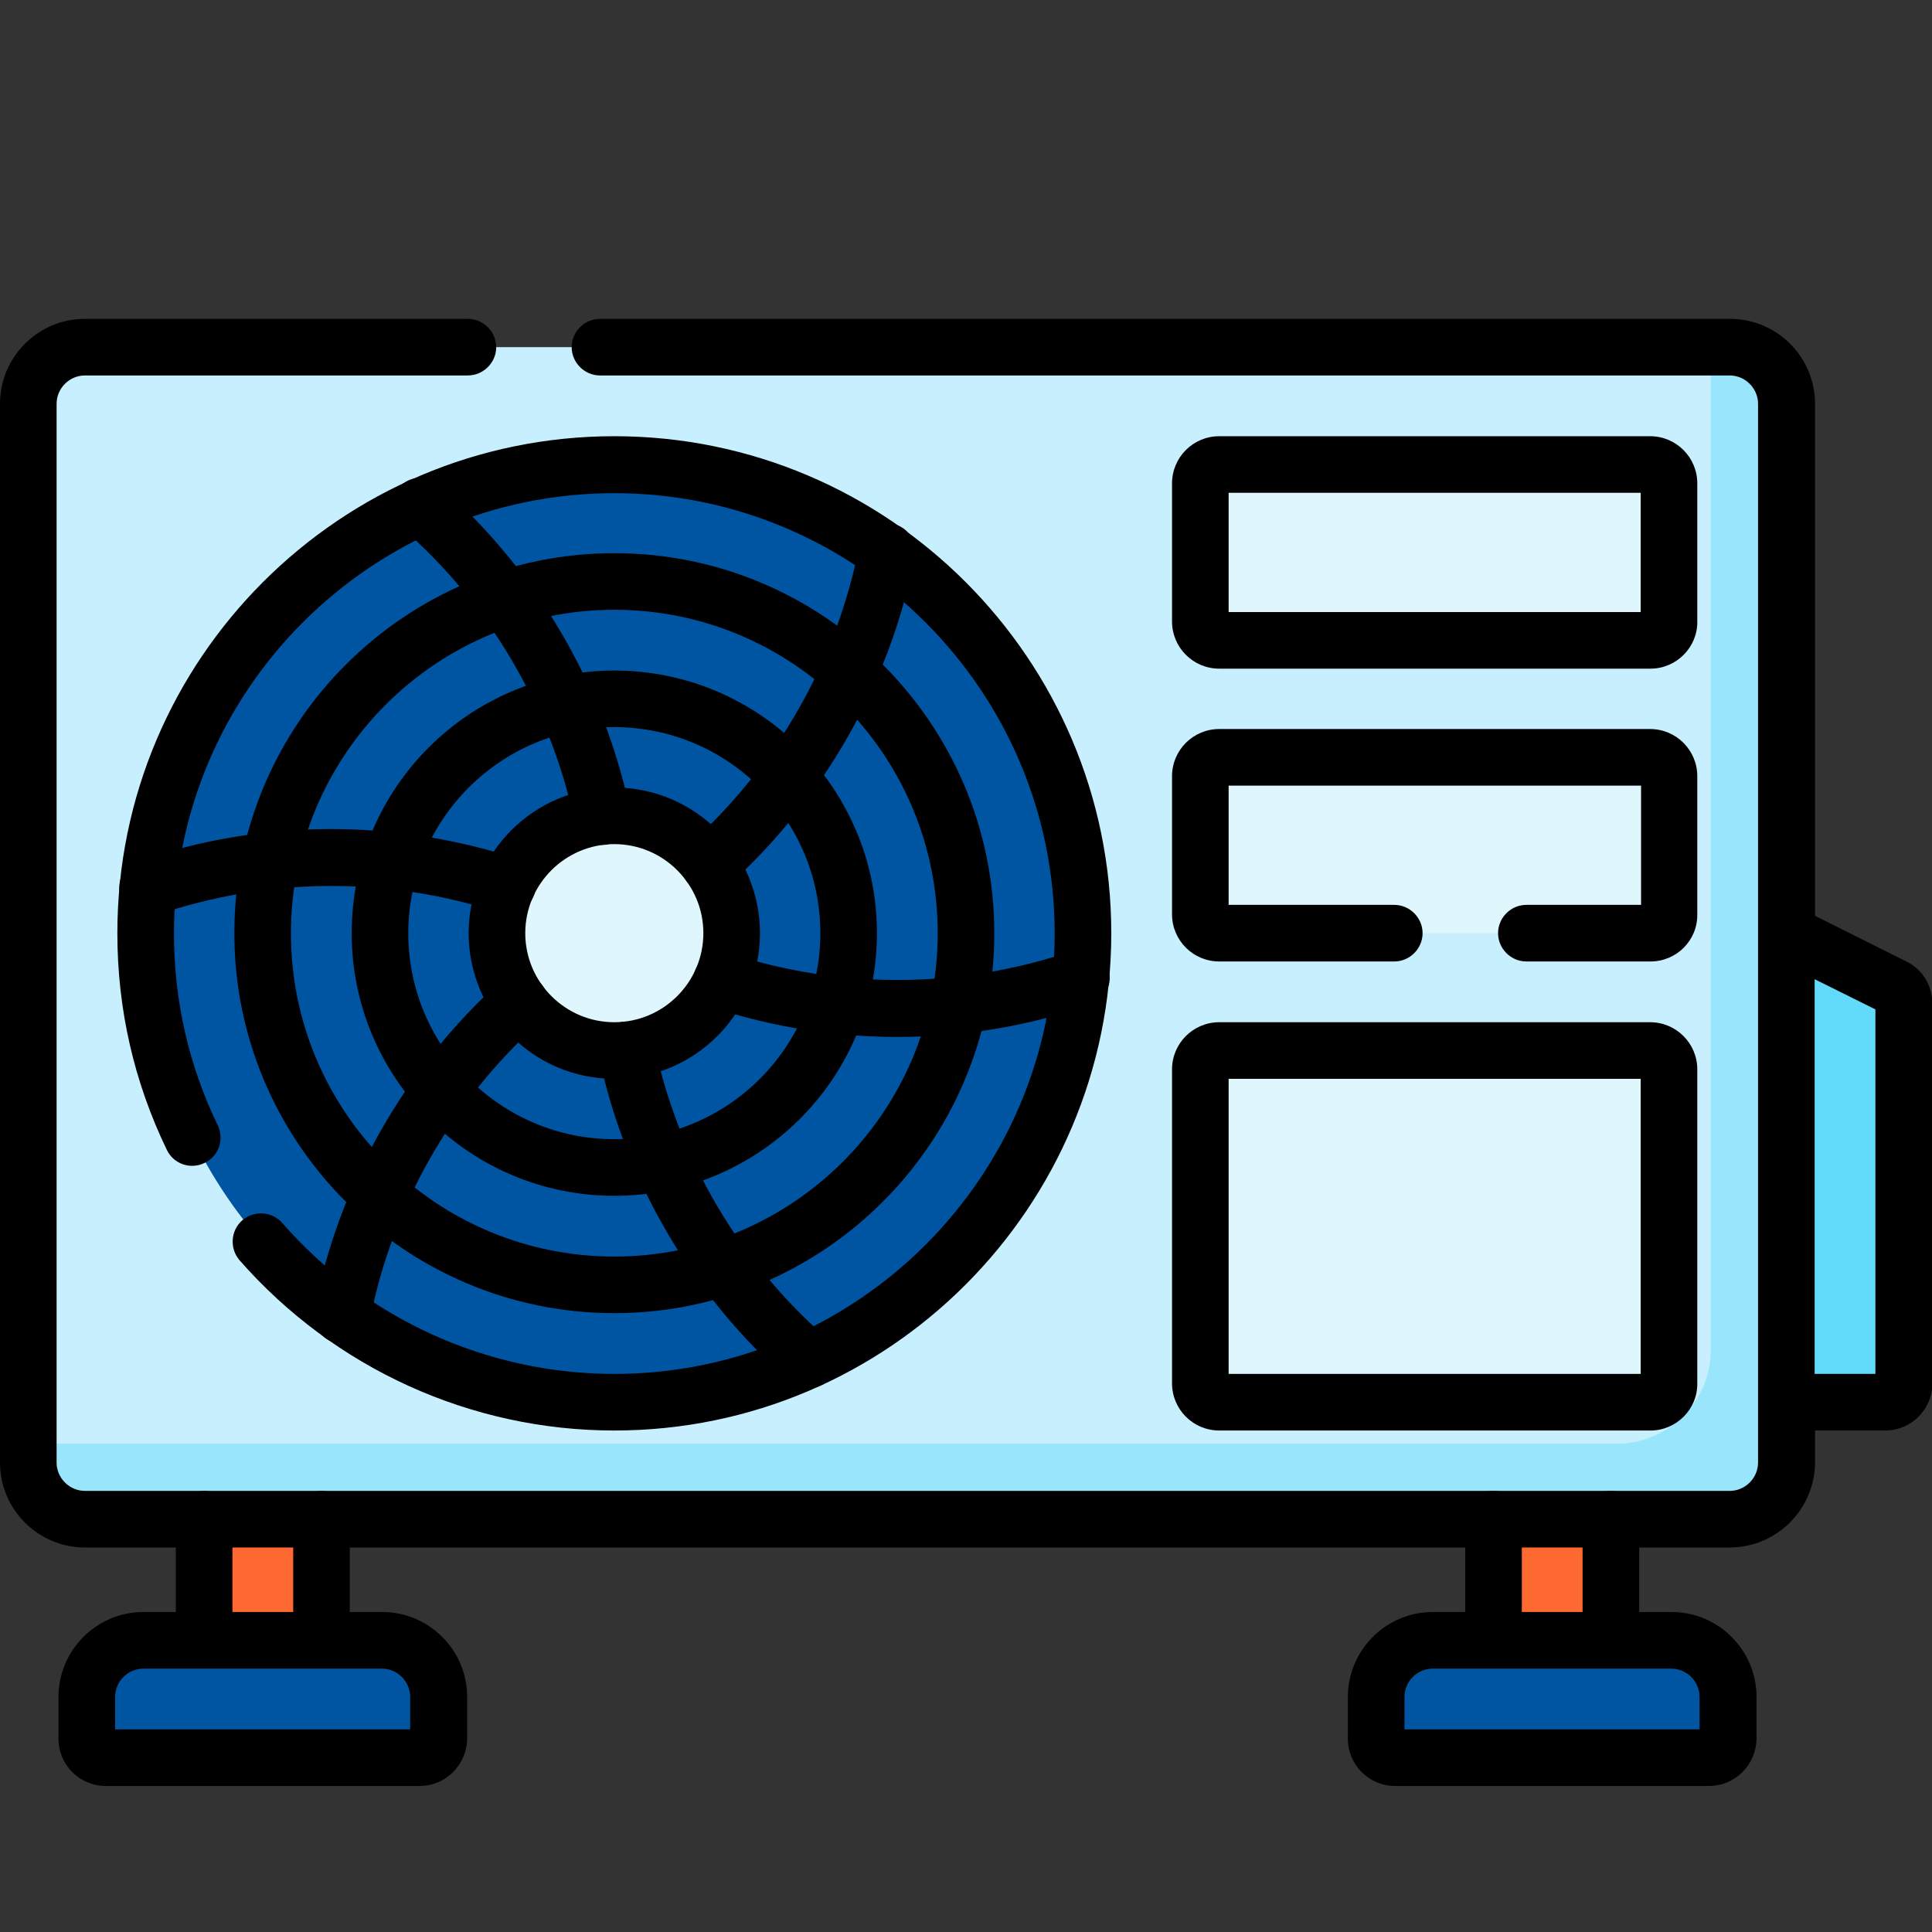
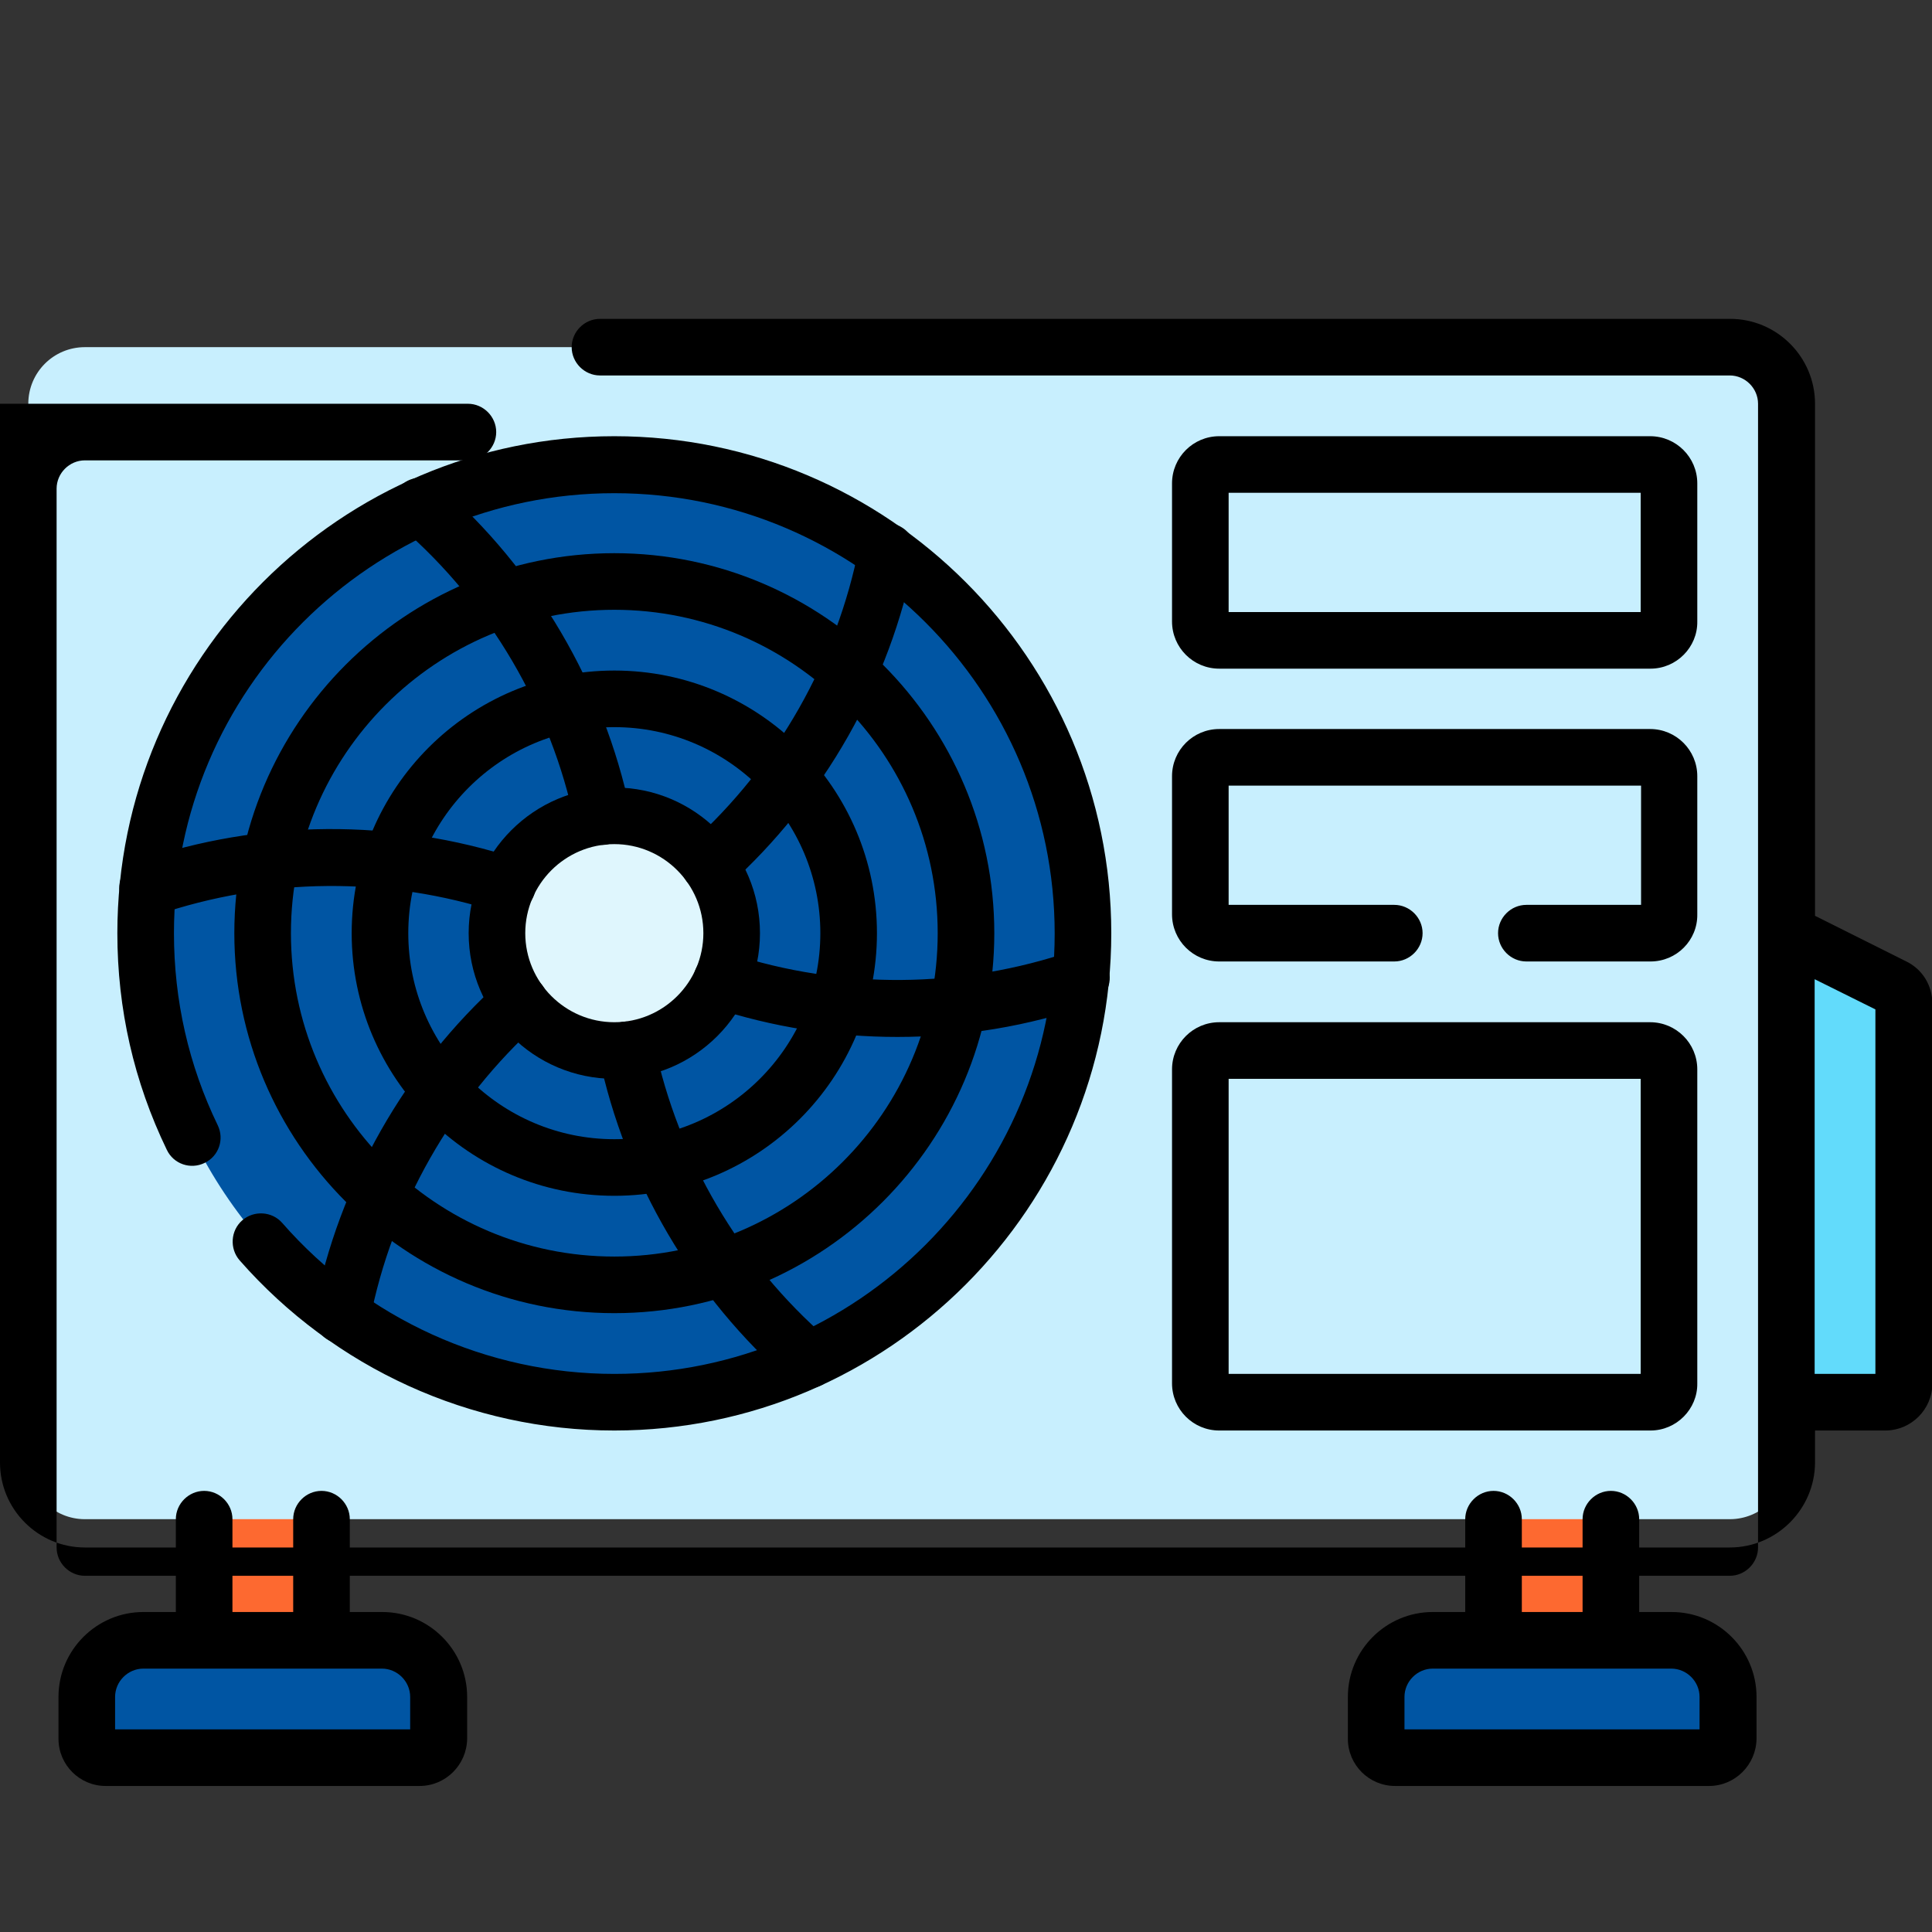
<svg xmlns="http://www.w3.org/2000/svg" version="1.1" id="Layer_1" x="0px" y="0px" viewBox="0 0 512 512" style="enable-background:new 0 0 512 512;" xml:space="preserve">
  <rect x="0" y="0" width="512" height="512" fill="#333333" stroke="none" />
  <style type="text/css">
	.st0{fill:#FD6930;}
	.st1{fill:#62DBFB;}
	.st2{fill:#C8EFFE;}
	.st3{fill:#99E6FC;}
	.st4{fill:#0055A3;}
	.st5{fill:#DFF6FD;}
</style>
  <g>
    <g>
      <path class="st0" d="M54.1,433.7v-31.1l15.5-15.5l15.5,15.5v31.1H69.6H54.1z M426.8,434.7v-32.1l-15.5-15.5l-15.5,15.5v29    l15.5,2.1L426.8,434.7z" />
    </g>
    <g>
      <path class="st1" d="M499.5,371.6h-26.1l-15.5-62.1l15.5-62.1l28.3,14.1c1.7,0.8,2.8,2.6,2.8,4.5v100.6    C504.5,369.3,502.3,371.6,499.5,371.6z" />
    </g>
    <g>
      <path class="st2" d="M458.4,402.6H22.5c-8.3,0-15-6.7-15-15V107c0-8.3,6.7-15,15-15h435.9c8.3,0,15,6.7,15,15v280.6    C473.4,395.9,466.7,402.6,458.4,402.6z" />
    </g>
    <g>
-       <path class="st3" d="M458.4,92h-5v265.6c0,13.8-11.2,25-25,25H7.5v5c0,8.3,6.7,15,15,15h435.9c8.3,0,15-6.7,15-15V107    C473.4,98.7,466.7,92,458.4,92z" />
-     </g>
+       </g>
    <g>
      <circle class="st4" cx="162.8" cy="247.3" r="124.2" />
    </g>
    <g>
      <circle class="st5" cx="162.8" cy="247.3" r="31.1" />
    </g>
    <g>
-       <path class="st5" d="M437.4,169.7H323.1c-2.8,0-5-2.2-5-5v-36.6c0-2.8,2.2-5,5-5h114.2c2.8,0,5,2.2,5,5v36.6    C442.4,167.4,440.1,169.7,437.4,169.7z M437.4,247.3H323.1c-2.8,0-5-2.2-5-5v-36.6c0-2.8,2.2-5,5-5h114.2c2.8,0,5,2.2,5,5v36.6    C442.4,245.1,440.1,247.3,437.4,247.3z M437.4,371.6H323.1c-2.8,0-5-2.2-5-5v-83.2c0-2.8,2.2-5,5-5h114.2c2.8,0,5,2.2,5,5v83.2    C442.4,369.3,440.1,371.6,437.4,371.6z" />
-     </g>
+       </g>
    <g>
-       <path d="M458.4,410.1H22.5C10.1,410.1,0,400,0,387.6V107c0-12.4,10.1-22.5,22.5-22.5H124c4.1,0,7.5,3.4,7.5,7.5s-3.4,7.5-7.5,7.5    H22.5c-4.1,0-7.5,3.4-7.5,7.5v280.6c0,4.1,3.4,7.5,7.5,7.5h435.9c4.1,0,7.5-3.4,7.5-7.5V247.5c0-0.1,0-0.2,0-0.3V107    c0-4.1-3.4-7.5-7.5-7.5H159c-4.1,0-7.5-3.4-7.5-7.5s3.4-7.5,7.5-7.5h299.5c12.4,0,22.5,10.1,22.5,22.5v135.7l24.2,12.1    c4.3,2.1,6.9,6.4,6.9,11.2v100.6c0,6.9-5.6,12.5-12.5,12.5h-18.6v8.6C480.9,400,470.8,410.1,458.4,410.1z M480.9,364.1H497v-96.6    l-16.1-8V364.1z M498.4,268.2L498.4,268.2L498.4,268.2z" />
+       <path d="M458.4,410.1H22.5C10.1,410.1,0,400,0,387.6V107H124c4.1,0,7.5,3.4,7.5,7.5s-3.4,7.5-7.5,7.5    H22.5c-4.1,0-7.5,3.4-7.5,7.5v280.6c0,4.1,3.4,7.5,7.5,7.5h435.9c4.1,0,7.5-3.4,7.5-7.5V247.5c0-0.1,0-0.2,0-0.3V107    c0-4.1-3.4-7.5-7.5-7.5H159c-4.1,0-7.5-3.4-7.5-7.5s3.4-7.5,7.5-7.5h299.5c12.4,0,22.5,10.1,22.5,22.5v135.7l24.2,12.1    c4.3,2.1,6.9,6.4,6.9,11.2v100.6c0,6.9-5.6,12.5-12.5,12.5h-18.6v8.6C480.9,400,470.8,410.1,458.4,410.1z M480.9,364.1H497v-96.6    l-16.1-8V364.1z M498.4,268.2L498.4,268.2L498.4,268.2z" />
    </g>
    <g>
      <path class="st4" d="M111.2,465.8H28c-2.8,0-5-2.2-5-5v-11.1c0-8.3,6.7-15,15-15h63.2c8.3,0,15,6.7,15,15v11.1    C116.2,463.6,114,465.8,111.2,465.8z M369.7,465.8h83.2c2.8,0,5-2.2,5-5v-11.1c0-8.3-6.7-15-15-15h-63.2c-8.3,0-15,6.7-15,15v11.1    C364.7,463.6,367,465.8,369.7,465.8z" />
    </g>
    <g>
      <path d="M452.9,473.3h-83.2c-6.9,0-12.5-5.6-12.5-12.5v-11.1c0-12.4,10.1-22.5,22.5-22.5h8.6v-24.6c0-4.1,3.4-7.5,7.5-7.5    s7.5,3.4,7.5,7.5v24.6h16.1v-24.6c0-4.1,3.4-7.5,7.5-7.5s7.5,3.4,7.5,7.5v24.6h8.6c12.4,0,22.5,10.1,22.5,22.5v11.1    C465.4,467.7,459.8,473.3,452.9,473.3z M372.2,458.3h78.2v-8.6c0-4.1-3.4-7.5-7.5-7.5h-63.2c-4.1,0-7.5,3.4-7.5,7.5V458.3z     M111.2,473.3H28c-6.9,0-12.5-5.6-12.5-12.5v-11.1c0-12.4,10.1-22.5,22.5-22.5h8.6v-24.6c0-4.1,3.4-7.5,7.5-7.5s7.5,3.4,7.5,7.5    v24.6h16.1v-24.6c0-4.1,3.4-7.5,7.5-7.5c4.1,0,7.5,3.4,7.5,7.5v24.6h8.6c12.4,0,22.5,10.1,22.5,22.5v11.1    C123.7,467.7,118.1,473.3,111.2,473.3z M30.5,458.3h78.2v-8.6c0-4.1-3.4-7.5-7.5-7.5H38c-4.1,0-7.5,3.4-7.5,7.5V458.3z     M162.8,379.1c-38.1,0-74.2-16.5-99.3-45.1c-2.7-3.1-2.4-7.9,0.7-10.6c3.1-2.7,7.9-2.4,10.6,0.7c22.2,25.4,54.3,40,88,40    c64.4,0,116.7-52.4,116.7-116.7s-52.4-116.7-116.7-116.7S46.1,182.9,46.1,247.3c0,17.8,3.9,35,11.6,50.9c1.8,3.7,0.3,8.2-3.5,10    c-3.7,1.8-8.2,0.3-10-3.5c-8.7-18-13.1-37.3-13.1-57.4c0-72.6,59.1-131.7,131.7-131.7s131.7,59.1,131.7,131.7    S235.5,379.1,162.8,379.1z M437.4,379.1H323.1c-6.9,0-12.5-5.6-12.5-12.5v-83.2c0-6.9,5.6-12.5,12.5-12.5h114.2    c6.9,0,12.5,5.6,12.5,12.5v83.2C449.9,373.4,444.3,379.1,437.4,379.1z M325.6,364.1h109.2v-78.2H325.6V364.1z M437.4,254.8h-32.9    c-4.1,0-7.5-3.4-7.5-7.5s3.4-7.5,7.5-7.5h30.4v-31.6H325.6v31.6h43.9c4.1,0,7.5,3.4,7.5,7.5s-3.4,7.5-7.5,7.5h-46.4    c-6.9,0-12.5-5.6-12.5-12.5v-36.6c0-6.9,5.6-12.5,12.5-12.5h114.2c6.9,0,12.5,5.6,12.5,12.5v36.6    C449.9,249.2,444.3,254.8,437.4,254.8z M437.4,177.2H323.1c-6.9,0-12.5-5.6-12.5-12.5v-36.6c0-6.9,5.6-12.5,12.5-12.5h114.2    c6.9,0,12.5,5.6,12.5,12.5v36.6C449.9,171.5,444.3,177.2,437.4,177.2z M325.6,162.2h109.2v-31.6H325.6V162.2z" />
    </g>
    <g>
      <path d="M162.8,316.9c-38.4,0-69.6-31.2-69.6-69.6s31.2-69.6,69.6-69.6s69.6,31.2,69.6,69.6S201.2,316.9,162.8,316.9z     M162.8,192.7c-30.1,0-54.6,24.5-54.6,54.6s24.5,54.6,54.6,54.6s54.6-24.5,54.6-54.6S192.9,192.7,162.8,192.7z" />
    </g>
    <g>
      <path d="M162.8,285.9c-21.3,0-38.6-17.3-38.6-38.6s17.3-38.6,38.6-38.6c21.3,0,38.6,17.3,38.6,38.6S184.1,285.9,162.8,285.9z     M162.8,223.7c-13,0-23.6,10.6-23.6,23.6s10.6,23.6,23.6,23.6c13,0,23.6-10.6,23.6-23.6S175.8,223.7,162.8,223.7z" />
    </g>
    <g>
      <path d="M214.3,367.9c-1.7,0-3.5-0.6-4.9-1.8c-25.7-22.4-43.7-53-50.7-86.3c-0.9-4.1,1.7-8,5.8-8.9c4-0.9,8,1.7,8.9,5.8    c6.3,30.1,22.6,57.9,45.9,78.1c3.1,2.7,3.5,7.5,0.7,10.6C218.5,367,216.4,367.9,214.3,367.9z M90.6,356c-0.5,0-1,0-1.4-0.1    c-4.1-0.8-6.7-4.7-5.9-8.8c6.5-33.4,24.1-64.3,49.4-87.1c3.1-2.8,7.8-2.5,10.6,0.6c2.8,3.1,2.5,7.8-0.6,10.6    c-22.9,20.6-38.8,48.5-44.7,78.8C97.3,353.5,94.1,356,90.6,356z M237.8,274.8c-16.6,0-33.1-2.6-48.9-7.8c-3.9-1.3-6.1-5.5-4.8-9.5    c1.3-3.9,5.5-6.1,9.5-4.8c29.3,9.6,61.4,9.3,90.6-0.7c3.9-1.3,8.2,0.7,9.5,4.7c1.3,3.9-0.7,8.2-4.7,9.5    C272.5,272,255.1,274.8,237.8,274.8z M39.1,242.8c-3.1,0-6-2-7.1-5.1c-1.3-3.9,0.7-8.2,4.7-9.5c32.2-11.1,67.7-11.3,100.1-0.7    c3.9,1.3,6.1,5.5,4.8,9.5c-1.3,3.9-5.5,6.1-9.5,4.8c-29.3-9.6-61.4-9.3-90.6,0.7C40.7,242.7,39.9,242.8,39.1,242.8z M188,236.6    c-2.1,0-4.1-0.8-5.6-2.5c-2.8-3.1-2.5-7.8,0.6-10.6c22.9-20.6,38.8-48.5,44.7-78.8c0.8-4.1,4.7-6.7,8.8-5.9    c4.1,0.8,6.7,4.7,5.9,8.8c-6.5,33.4-24.1,64.3-49.4,87.1C191.5,235.9,189.7,236.6,188,236.6z M159.6,223.9c-3.5,0-6.6-2.4-7.3-6    c-6.3-30.1-22.6-57.9-45.9-78.1c-3.1-2.7-3.5-7.5-0.7-10.6c2.7-3.1,7.5-3.5,10.6-0.7c25.7,22.4,43.7,53,50.7,86.3    c0.9,4.1-1.7,8-5.8,8.9C160.6,223.9,160.1,223.9,159.6,223.9z" />
    </g>
    <g>
      <path d="M162.8,348c-55.5,0-100.7-45.2-100.7-100.7s45.2-100.7,100.7-100.7s100.7,45.2,100.7,100.7S218.3,348,162.8,348z     M162.8,161.6c-47.2,0-85.7,38.4-85.7,85.7s38.4,85.7,85.7,85.7c47.2,0,85.7-38.4,85.7-85.7S210.1,161.6,162.8,161.6z" />
    </g>
  </g>
</svg>